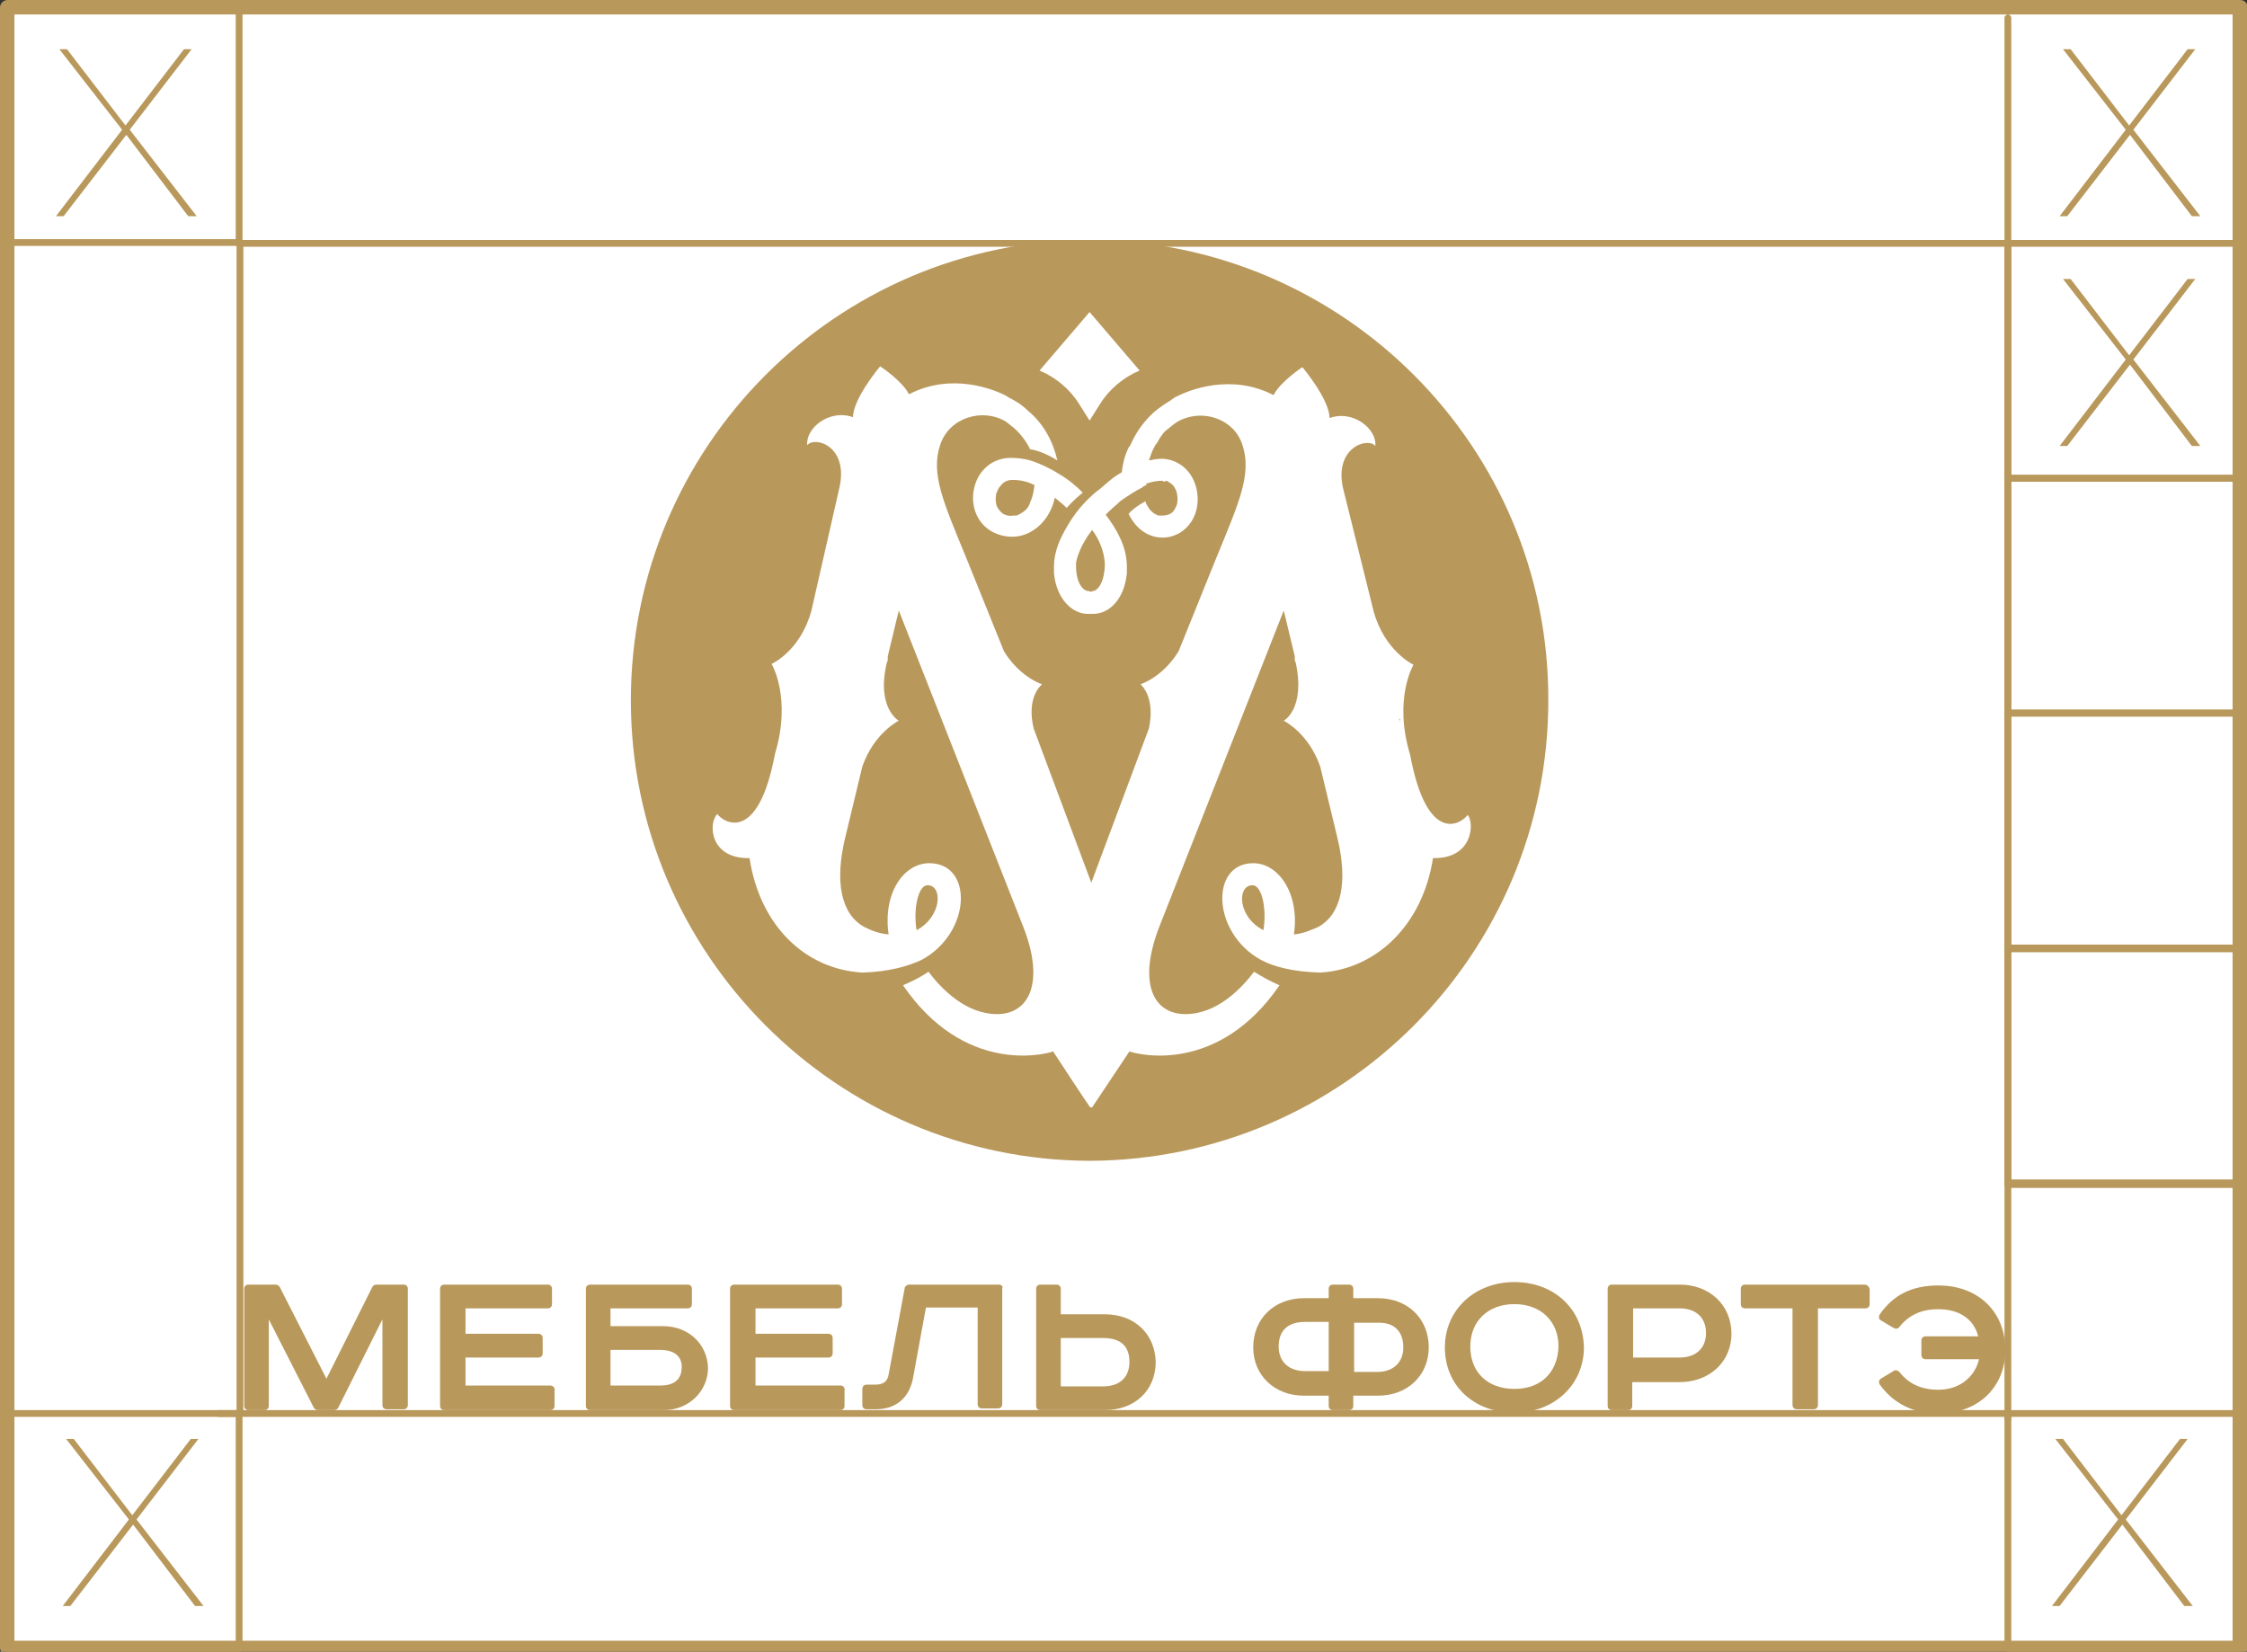
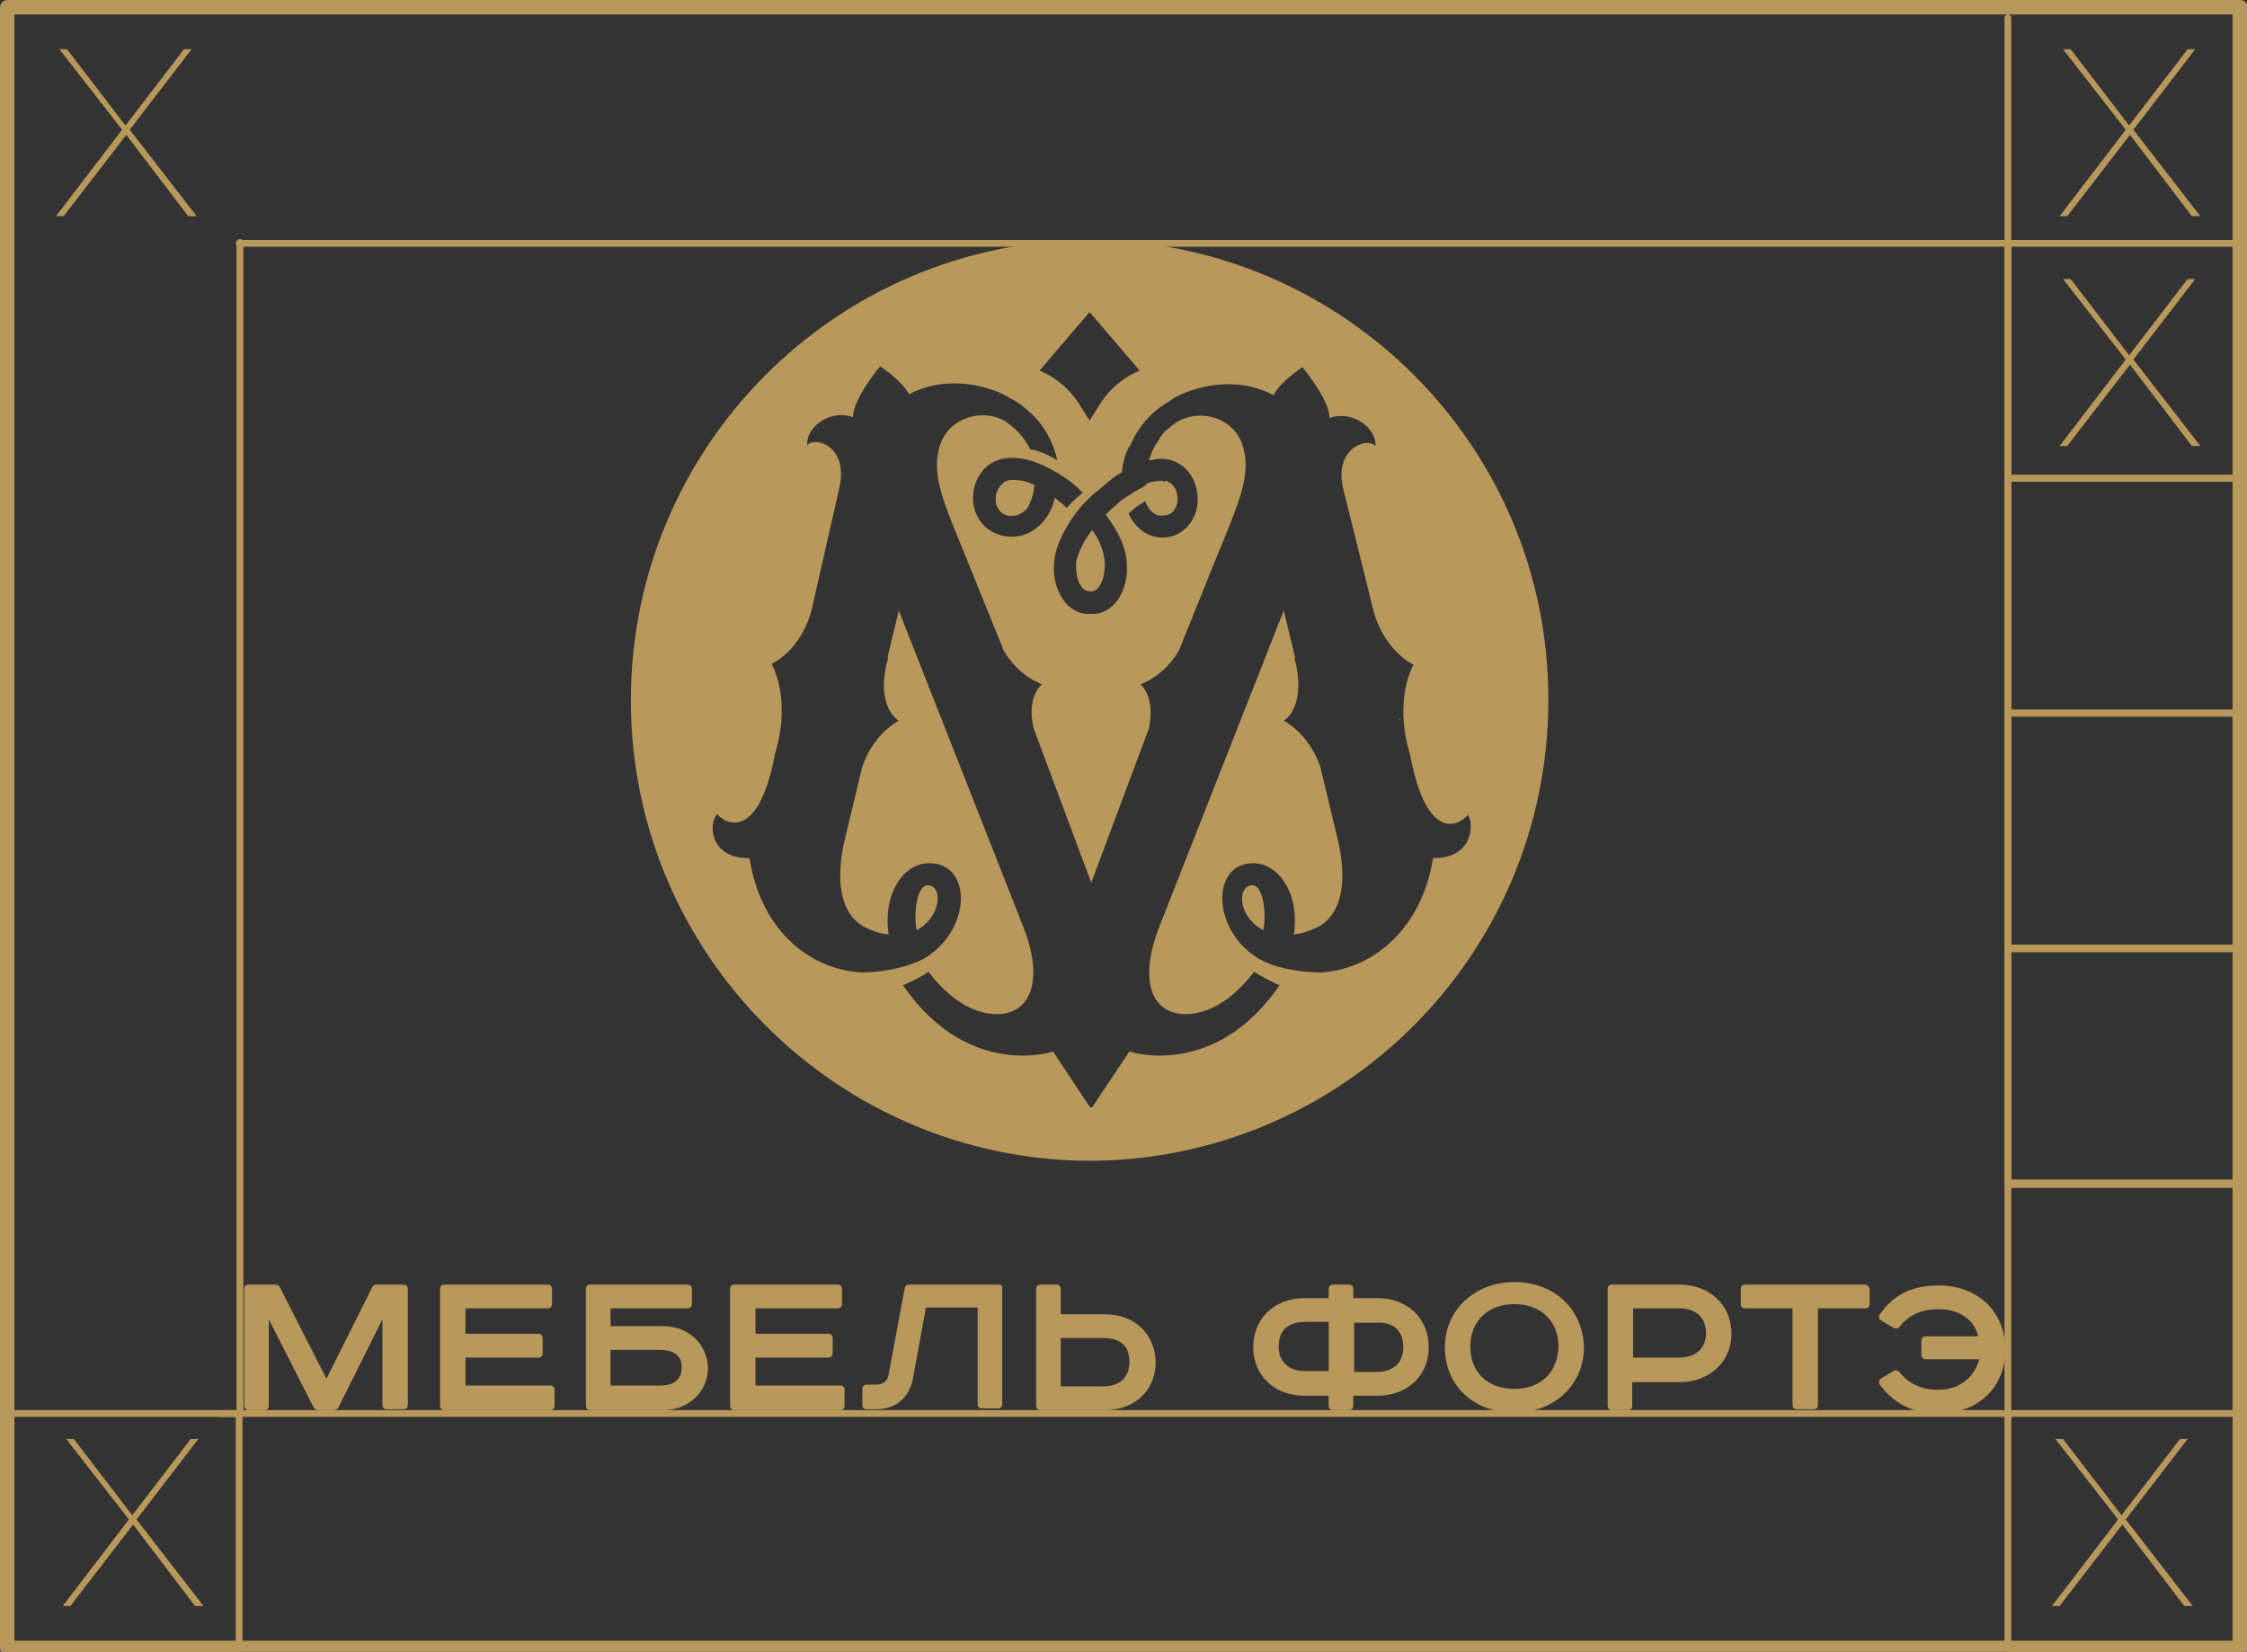
<svg xmlns="http://www.w3.org/2000/svg" id="Layer_1" x="0px" y="0px" viewBox="0 0 265 194.8" style="enable-background:new 0 0 265 194.8;" xml:space="preserve">
  <rect x="0" y="0" width="265" height="194.8" fill="#333333" stroke="none" />
  <style type="text/css"> .st0{fill:#FFFFFF;} .st1{fill:#B9985B;} </style>
  <g>
    <g>
-       <rect x="0.9" y="0.9" class="st0" width="263.3" height="193.5" />
-     </g>
+       </g>
    <g>
      <g>
        <g>
          <path class="st1" d="M126.9,66.4c0,0.1,0,0.2,0,0.3c0,2.3,1,3,1.4,3c0.1,0,0.2,0,0.3,0.1c0.1,0,0.2-0.1,0.3-0.1 c0.4,0,1.3-0.7,1.4-3c0-1.7-0.8-3.3-1.5-4.2C127.4,64.3,127,65.8,126.9,66.4z" />
        </g>
        <g>
          <path class="st1" d="M91.9,85.3c0-0.1,0.1-0.2,0.1-0.3c0,0,0-0.1,0.1-0.3c0,0,0,0.1,0,0.1C92,84.9,92,85.1,91.9,85.3z" />
        </g>
        <g>
          <path class="st1" d="M92.1,84.6c0,0,0-0.1,0-0.1C92.1,84.6,92.1,84.6,92.1,84.6L92.1,84.6z" />
        </g>
        <g>
          <path class="st1" d="M109.4,104.4c-1.2,0-1.7,3.1-1.3,5.3C111.1,108.1,111.2,104.4,109.4,104.4z" />
        </g>
        <g>
          <path class="st1" d="M147.7,104.4c-1.8,0-1.8,3.7,1.3,5.3C149.4,107.4,148.9,104.4,147.7,104.4z" />
        </g>
        <g>
          <path class="st1" d="M165,84.5c0,0,0,0.1,0,0.1l0,0C165,84.6,165,84.6,165,84.5z" />
        </g>
        <g>
          <path class="st1" d="M165,84.7c0,0.2,0.1,0.3,0.1,0.3c0,0.1,0.1,0.2,0.1,0.3c-0.1-0.2-0.1-0.3-0.1-0.5 C165,84.8,165,84.7,165,84.7z" />
        </g>
        <g>
          <path class="st1" d="M128.5,28.3c-29.9,0.1-54.1,24.4-54.1,54.3c0,29.9,24.3,54.2,54.1,54.3c29.9-0.1,54.1-24.4,54.1-54.3 C182.7,52.7,158.4,28.4,128.5,28.3z M128.5,36.8L128.5,36.8L128.5,36.8L128.5,36.8L128.5,36.8l5.9,6.9c-1.9,0.8-3.6,2.2-4.7,4 l-1.2,1.9v0l0,0l0,0v0l-1.2-1.9c-1.1-1.8-2.8-3.2-4.7-4L128.5,36.8z M127.7,58.1c-0.5,0.4-1.2,1-1.9,1.8 c-0.4-0.4-0.9-0.8-1.4-1.2c-0.4,1.8-1.4,3.2-2.8,4c-1.4,0.8-3.1,0.8-4.6,0c-1.8-1-2.6-3.1-2.1-5.2c0.5-2.1,2.2-3.5,4.3-3.5 c0.8,0,1.6,0.1,2.3,0.3c1,0.3,2.3,0.9,3.4,1.6c0,0,0,0,0,0C126.1,56.6,127,57.4,127.7,58.1z M169,101.2 c-1.2,7.8-6.6,13.1-13.3,13.5c-3.3-0.1-5.5-0.7-7-1.5c-5.8-3.2-6-11.4-0.9-11.4c3,0,5.5,3.6,4.8,8.4c1.2-0.1,2.2-0.6,2.9-0.9 c2.7-1.5,3.5-5.3,2.2-10.6l-2-8.3c-1.4-4-4.3-5.4-4.3-5.4s2.6-1.4,1.4-6.9l-0.1-0.2c0-0.1,0-0.1,0-0.2v0c0,0,0,0,0,0 c0,0.1,0,0.1,0,0.2v0c0-0.1,0-0.1,0-0.2c0,0,0,0,0,0c0,0,0-0.1,0-0.1c0-0.1,0-0.1,0-0.2l-1.3-5.4l-14.6,37.1 c-2.7,6.8-0.8,10.5,3,10.5c3.7,0,6.6-3,8.1-5c0,0,0,0,0,0c1.1,0.7,2.1,1.2,3,1.6c0,0,0,0,0,0c-7.2,10.5-16.6,8.2-17.7,7.8 l-4.4,6.6c0,0,0,0-0.1,0c0,0-0.1,0-0.1,0c0.1,0.3-4.4-6.6-4.4-6.6c-1.1,0.4-10.5,2.7-17.7-7.8c0,0,0,0,0,0c0.9-0.4,2-0.9,3-1.6 c0,0,0,0,0,0c1.5,2,4.4,5,8.1,5c3.8,0,5.7-3.8,3-10.5l-14.6-37.1l-1.3,5.4c0,0,0,0.1,0,0.2c0,0,0,0.1,0,0.1c0,0,0,0,0,0 c0,0.1,0,0.1,0,0.2v0c0-0.1,0-0.1,0-0.2c0,0,0,0,0,0v0c0,0.1,0,0.1,0,0.2l-0.1,0.2c-1.3,5.4,1.4,6.9,1.4,6.9s-2.9,1.4-4.3,5.4 l-2,8.3c-1.3,5.3-0.5,9.1,2.2,10.6c0.6,0.3,1.6,0.8,2.9,0.9c-0.7-4.9,1.8-8.4,4.8-8.4c5.2,0,5,8.2-0.9,11.4 c-1.5,0.7-3.7,1.4-7,1.5c-6.8-0.4-12.1-5.6-13.3-13.5c-4.7,0.1-4.9-4.1-3.8-5.2c0.7,1,4.8,3.6,6.8-7.1c2-6.6-0.4-10.6-0.4-10.6 s3.4-1.5,4.7-6.3L99,57.5c1.1-4.9-2.9-6.1-3.8-5c-0.2-2,2.6-4.3,5.4-3.3c0-2.2,3.2-6,3.2-6s2.6,1.7,3.4,3.3 c5-2.6,10-0.6,11.5,0.2c0.1,0.1,0.3,0.2,0.5,0.3c0.8,0.4,1.5,0.9,2.1,1.5c1.8,1.5,2.9,3.6,3.4,5.8c-1.4-0.9-2.8-1.3-3.2-1.3 c-0.5-1-1.1-1.8-2-2.6c-0.3-0.2-0.6-0.5-0.9-0.7c-2.7-1.6-6.6-0.5-7.7,2.7c-1.2,3.5,0.4,6.9,3.1,13.5l4.4,10.9 c1.9,3.1,4.5,3.9,4.5,3.9s-1.9,1.4-1,5.2l6.8,18.2l6.8-18.2c0.8-3.8-1-5.2-1-5.2s2.6-0.8,4.5-3.9l4.4-10.9 c2.7-6.6,4.3-10,3.1-13.5c-1-3-4.6-4.2-7.4-2.8c-0.4,0.2-0.9,0.6-1.5,1.1c-0.3,0.2-0.5,0.5-0.7,0.8c-0.1,0.1-0.2,0.3-0.3,0.5 c-0.1,0.2-0.3,0.4-0.4,0.6c-0.3,0.5-0.5,1.1-0.7,1.7c0.5-0.1,1-0.2,1.6-0.2c1.9,0.1,3.5,1.4,4,3.5c0.5,2.2-0.3,4.2-1.9,5.2 c-1.3,0.8-2.9,0.8-4.2,0c-0.8-0.5-1.4-1.2-1.9-2.2c0.5-0.6,1.3-1.1,2-1.5c0,0,0,0.1,0,0.1c0.1,0.3,0.3,0.6,0.5,0.9 c0.2,0.2,0.4,0.4,0.6,0.5c0.1,0.1,0.3,0.1,0.4,0.2c0,0,0,0,0,0c0.1,0,0.2,0,0.3,0c0.4,0,0.7,0,1.1-0.2c0.4-0.2,0.6-0.6,0.8-1.1 c0.1-0.4,0.1-0.9,0-1.3c0-0.2-0.2-0.6-0.4-0.9c-0.2-0.2-0.4-0.4-0.7-0.5l0,0c0,0,0-0.1,0-0.1c-0.1,0-0.2,0-0.3,0.1c0,0,0,0,0,0 c-0.1,0-0.2,0-0.3-0.1h-0.1c-0.5,0-1.1,0.1-1.7,0.3c0,0-0.1,0-0.1,0v0c0,0.1,0,0.2,0,0.2c-0.1,0-0.1,0.1-0.2,0.1 c-0.1,0-0.2,0.1-0.3,0.2l0,0c-0.8,0.4-1.4,0.8-2,1.2l0,0c-0.1,0.1-0.2,0.1-0.3,0.2c-0.3,0.2-0.5,0.4-0.7,0.6 c-0.5,0.4-0.9,0.8-1.3,1.2c1.3,1.7,2.5,3.8,2.5,6.1c0,0.3,0,0.5,0,0.8c-0.3,3.1-2.1,4.8-4,4.8c0,0-0.1,0-0.1,0 c-0.1,0-0.1,0-0.2,0c-0.1,0-0.1,0-0.2,0c0,0-0.1,0-0.1,0c-1.8,0-3.7-1.7-4-4.8c0-0.2,0-0.5,0-0.8c0-1.7,0.7-3.3,1.6-4.8 c1.2-2.1,2.8-3.6,3.9-4.4c0.6-0.5,1.2-1.1,2-1.6c0,0,0,0,0,0c0.2-0.1,0.3-0.2,0.5-0.3c0.1-0.9,0.3-1.9,0.8-2.9 c0-0.1,0-0.1,0.1-0.1c0.1-0.2,0.2-0.4,0.3-0.6c0.6-1.3,1.5-2.5,2.6-3.5c0.6-0.5,1.3-1,2-1.4c0,0,0.1-0.1,0.1-0.1c0,0,0,0,0,0 c0,0,0,0,0,0c0.2-0.1,0.4-0.3,0.5-0.3c1.5-0.8,6.5-2.8,11.5-0.2c0.8-1.6,3.4-3.3,3.4-3.3s3.2,3.8,3.2,6c2.8-1,5.6,1.3,5.4,3.3 c-0.9-1.1-4.9,0.2-3.8,5l3.6,14.5c1.3,4.7,4.7,6.3,4.7,6.3s-2.4,4-0.4,10.6c2,10.7,6,8.2,6.8,7.1 C173.9,97.1,173.7,101.3,169,101.2z" />
        </g>
        <g>
          <path class="st1" d="M119.5,56.6h-0.1c-0.7,0-1.1,0.3-1.4,0.7c-0.3,0.3-0.4,0.7-0.5,0.9c-0.1,0.4-0.1,0.9,0,1.3 c0.1,0.4,0.4,0.8,0.8,1.1c0.4,0.2,0.8,0.3,1.2,0.2c0.1,0,0.2,0,0.3,0c0,0,0,0,0,0c0.2,0,0.3-0.1,0.5-0.2 c0.2-0.1,0.5-0.3,0.7-0.5c0.2-0.2,0.4-0.5,0.5-0.9c0.3-0.6,0.4-1.2,0.5-2c-0.2-0.1-0.5-0.2-0.7-0.3 C120.7,56.7,120.1,56.6,119.5,56.6z" />
        </g>
      </g>
      <g>
        <g>
          <path class="st1" d="M47.6,151.5h-3.2c-0.2,0-0.4,0.1-0.5,0.3l-5.4,10.8l-5.5-10.8c-0.1-0.2-0.3-0.3-0.5-0.3h-3.2 c-0.3,0-0.5,0.2-0.5,0.5v13.8c0,0.3,0.2,0.5,0.5,0.5h1.9c0.3,0,0.5-0.2,0.5-0.5v-10.2l5.3,10.4c0.1,0.2,0.3,0.3,0.5,0.3h1.9 c0.2,0,0.4-0.1,0.5-0.3l5.2-10.4v10.1c0,0.3,0.2,0.5,0.5,0.5h2c0.3,0,0.5-0.2,0.5-0.5V152C48.1,151.7,47.9,151.5,47.6,151.5z" />
        </g>
        <g>
          <path class="st1" d="M64.9,163.4H54.9v-3.3h8.6c0.3,0,0.5-0.2,0.5-0.5v-1.8c0-0.3-0.2-0.5-0.5-0.5h-8.6v-3h9.7 c0.3,0,0.5-0.2,0.5-0.5V152c0-0.3-0.2-0.5-0.5-0.5H52.4c-0.3,0-0.5,0.2-0.5,0.5v13.8c0,0.3,0.2,0.5,0.5,0.5h12.5 c0.3,0,0.5-0.2,0.5-0.5V164C65.5,163.7,65.2,163.4,64.9,163.4z" />
        </g>
        <g>
          <path class="st1" d="M78.2,156.4H72v-2.1h9.1c0.3,0,0.5-0.2,0.5-0.5V152c0-0.3-0.2-0.5-0.5-0.5H69.6c-0.3,0-0.5,0.2-0.5,0.5 v13.8c0,0.3,0.2,0.5,0.5,0.5h8.7c2.9,0,5.2-2.2,5.2-5C83.4,158.5,81.2,156.4,78.2,156.4z M72,159.2h5.9c1.1,0,2.5,0.4,2.5,2 c0,1-0.4,2.2-2.5,2.2H72V159.2z" />
        </g>
        <g>
          <path class="st1" d="M99.2,163.4H89.1v-3.3h8.6c0.3,0,0.5-0.2,0.5-0.5v-1.8c0-0.3-0.2-0.5-0.5-0.5h-8.6v-3h9.7 c0.3,0,0.5-0.2,0.5-0.5V152c0-0.3-0.2-0.5-0.5-0.5H86.6c-0.3,0-0.5,0.2-0.5,0.5v13.8c0,0.3,0.2,0.5,0.5,0.5h12.5 c0.3,0,0.5-0.2,0.5-0.5V164C99.7,163.7,99.4,163.4,99.2,163.4z" />
        </g>
        <g>
          <path class="st1" d="M117.8,151.5h-10.6c-0.2,0-0.5,0.2-0.5,0.4l-1.9,10.2c-0.1,0.6-0.4,1.2-1.6,1.2h-1c-0.3,0-0.5,0.2-0.5,0.5 v1.9c0,0.3,0.2,0.5,0.5,0.5h1.1c2.4,0,4-1.4,4.4-3.8l1.5-8.2h6.1v11.4c0,0.3,0.2,0.5,0.5,0.5h1.9c0.3,0,0.5-0.2,0.5-0.5V152 C118.3,151.7,118.1,151.5,117.8,151.5z" />
        </g>
        <g>
          <path class="st1" d="M130.3,155h-5.2v-3c0-0.3-0.2-0.5-0.5-0.5h-1.9c-0.3,0-0.5,0.2-0.5,0.5v13.8c0,0.3,0.2,0.5,0.5,0.5h7.6 c3.5,0,6-2.3,6-5.7C136.2,157.3,133.8,155,130.3,155z M133.2,160.6c0,1.8-1.1,2.9-3.1,2.9h-5v-5.7h5 C131.3,157.8,133.2,158.1,133.2,160.6z" />
        </g>
        <g>
          <path class="st1" d="M162.5,153.1h-2.9V152c0-0.3-0.2-0.5-0.5-0.5h-1.9c-0.3,0-0.5,0.2-0.5,0.5v1.1h-2.9c-3.5,0-6,2.4-6,5.8 c0,3.3,2.5,5.7,6,5.7h2.9v1.2c0,0.3,0.2,0.5,0.5,0.5h1.9c0.3,0,0.5-0.2,0.5-0.5v-1.2h2.9c3.5,0,6-2.4,6-5.7 C168.5,155.5,166,153.1,162.5,153.1z M165.5,158.9c0,1.8-1.2,2.9-3.1,2.9h-2.7v-5.8h2.7C164.4,155.9,165.5,157,165.5,158.9z M156.7,155.9v5.8h-2.8c-1.9,0-3.1-1.1-3.1-2.9c0-1.9,1.1-2.9,3.1-2.9H156.7z" />
        </g>
        <g>
          <path class="st1" d="M178.6,151.2c-4.7,0-8.2,3.3-8.2,7.7c0,4.5,3.4,7.7,8.2,7.7c4.7,0,8.2-3.3,8.2-7.7 C186.7,154.4,183.3,151.2,178.6,151.2z M178.6,163.8c-3.1,0-5.2-1.9-5.2-5c0-3,2.1-5,5.2-5c3.1,0,5.2,2,5.2,5 C183.7,161.9,181.7,163.8,178.6,163.8z" />
        </g>
        <g>
          <path class="st1" d="M198.1,151.5h-8c-0.3,0-0.5,0.2-0.5,0.5v13.8c0,0.3,0.2,0.5,0.5,0.5h1.9c0.3,0,0.5-0.2,0.5-0.5v-2.8h5.6 c3.5,0,6.1-2.4,6.1-5.7C204.2,153.9,201.6,151.5,198.1,151.5z M192.6,154.3h5.5c1.9,0,3.1,1.1,3.1,2.9c0,1.8-1.2,2.9-3.1,2.9 h-5.5V154.3z" />
        </g>
        <g>
          <path class="st1" d="M219.9,151.5h-14.1c-0.3,0-0.5,0.2-0.5,0.5v1.8c0,0.3,0.2,0.5,0.5,0.5h5.6v11.4c0,0.3,0.2,0.5,0.5,0.5h2 c0.3,0,0.5-0.2,0.5-0.5v-11.4h5.6c0.3,0,0.5-0.2,0.5-0.5V152C220.4,151.7,220.2,151.5,219.9,151.5z" />
        </g>
        <g>
          <path class="st1" d="M228.6,151.6c-3.1,0-5.3,1.1-6.9,3.4c-0.1,0.1-0.1,0.3-0.1,0.4c0,0.1,0.1,0.3,0.2,0.3l1.5,0.9 c0.1,0,0.2,0.1,0.3,0.1c0.2,0,0.3-0.1,0.4-0.2c1.1-1.4,2.6-2.1,4.6-2.1c2.5,0,4.2,1.2,4.7,3.2h-6.2c-0.3,0-0.5,0.2-0.5,0.5v1.7 c0,0.3,0.2,0.5,0.5,0.5h6.3c-0.5,2.1-2.3,3.6-4.8,3.6c-2,0-3.5-0.7-4.6-2.1c-0.1-0.1-0.3-0.2-0.4-0.2c-0.1,0-0.2,0-0.3,0.1 l-1.5,0.9c-0.1,0.1-0.2,0.2-0.2,0.3c0,0.1,0,0.3,0.1,0.4c1.6,2.2,3.9,3.4,6.9,3.4c4.7,0,7.9-3.1,7.9-7.5 C236.5,154.7,233.3,151.6,228.6,151.6z" />
        </g>
      </g>
    </g>
    <g>
      <g>
        <path class="st1" d="M236.9,29.1H28.2c-0.2,0-0.4-0.2-0.4-0.4s0.2-0.4,0.4-0.4h208.7c0.2,0,0.4,0.2,0.4,0.4 S237.1,29.1,236.9,29.1z" />
      </g>
      <g>
        <path class="st1" d="M236.8,167.1h-211c-0.2,0-0.4-0.2-0.4-0.4c0-0.2,0.2-0.4,0.4-0.4h211c0.2,0,0.4,0.2,0.4,0.4 C237.2,166.9,237,167.1,236.8,167.1z" />
      </g>
      <g>
        <path class="st1" d="M236.8,140.1c-0.2,0-0.4-0.2-0.4-0.4V2.1c0-0.2,0.2-0.4,0.4-0.4s0.4,0.2,0.4,0.4v137.6 C237.2,139.9,237,140.1,236.8,140.1z" />
      </g>
      <g>
        <path class="st1" d="M28.3,167.1c-0.2,0-0.4-0.2-0.4-0.4V28.6c0-0.2,0.2-0.4,0.4-0.4c0.2,0,0.4,0.2,0.4,0.4v138.1 C28.7,166.9,28.5,167.1,28.3,167.1z" />
      </g>
      <g>
        <path class="st1" d="M264.1,56.8h-27.3c-0.2,0-0.4-0.2-0.4-0.4V28.7c0-0.2,0.2-0.4,0.4-0.4h27.3c0.2,0,0.4,0.2,0.4,0.4v27.7 C264.6,56.6,264.4,56.8,264.1,56.8z M237.2,56h26.5V29.1h-26.5V56z" />
      </g>
      <g>
        <path class="st1" d="M264.1,84.5h-27.3c-0.2,0-0.4-0.2-0.4-0.4V56.4c0-0.2,0.2-0.4,0.4-0.4h27.3c0.2,0,0.4,0.2,0.4,0.4v27.7 C264.6,84.4,264.4,84.5,264.1,84.5z M237.2,83.7h26.5V56.8h-26.5V83.7z" />
      </g>
      <g>
-         <path class="st1" d="M28.2,29H0.9c-0.2,0-0.4-0.2-0.4-0.4c0-0.2,0.2-0.4,0.4-0.4h26.9V0.9c0-0.2,0.2-0.4,0.4-0.4 c0.2,0,0.4,0.2,0.4,0.4v27.7C28.6,28.8,28.4,29,28.2,29z" />
-       </g>
+         </g>
      <g>
        <path class="st1" d="M236.8,167.8c-0.2,0-0.4-0.2-0.4-0.4v-27.7c0-0.2,0.2-0.4,0.4-0.4h27.3c0.2,0,0.4,0.2,0.4,0.4 s-0.2,0.4-0.4,0.4h-26.9v27.3C237.2,167.6,237,167.8,236.8,167.8z" />
      </g>
      <g>
        <path class="st1" d="M264.1,112.3h-27.3c-0.2,0-0.4-0.2-0.4-0.4V84.1c0-0.2,0.2-0.4,0.4-0.4h27.3c0.2,0,0.4,0.2,0.4,0.4v27.7 C264.6,112.1,264.4,112.3,264.1,112.3z M237.2,111.4h26.5V84.5h-26.5V111.4z" />
      </g>
      <g>
        <path class="st1" d="M264.1,140h-27.3c-0.2,0-0.4-0.2-0.4-0.4v-27.7c0-0.2,0.2-0.4,0.4-0.4h27.3c0.2,0,0.4,0.2,0.4,0.4v27.7 C264.6,139.8,264.4,140,264.1,140z M237.2,139.1h26.5v-26.9h-26.5V139.1z" />
      </g>
      <g>
        <path class="st1" d="M264.1,194.8h-27.3c-0.2,0-0.4-0.2-0.4-0.4v-27.7c0-0.2,0.2-0.4,0.4-0.4h27.3c0.2,0,0.4,0.2,0.4,0.4v27.7 C264.6,194.6,264.4,194.8,264.1,194.8z M237.2,194h26.5v-26.9h-26.5V194z" />
      </g>
      <g>
        <path class="st1" d="M28.2,194.8H0.9c-0.2,0-0.4-0.2-0.4-0.4v-27.7c0-0.2,0.2-0.4,0.4-0.4h27.3c0.2,0,0.4,0.2,0.4,0.4v27.7 C28.6,194.6,28.4,194.8,28.2,194.8z M1.3,194h26.5v-26.9H1.3V194z" />
      </g>
      <g>
        <path class="st1" d="M258.5,52.6l-7.3-9.6l-7.4,9.6h-0.9l7.8-10.2l-7.4-9.5h0.9l6.9,9l6.9-9h0.9l-7.3,9.5l7.9,10.2H258.5z" />
      </g>
      <g>
        <path class="st1" d="M258.5,25.5l-7.3-9.6l-7.4,9.6h-0.9l7.8-10.2l-7.4-9.5h0.9l6.9,9l6.9-9h0.9l-7.3,9.5l7.9,10.2H258.5z" />
      </g>
      <g>
        <path class="st1" d="M22.2,25.5l-7.3-9.6l-7.4,9.6H6.6l7.8-10.2L7,5.8h0.9l6.9,9l6.9-9h0.9l-7.3,9.5l7.9,10.2H22.2z" />
      </g>
      <g>
        <path class="st1" d="M23,189.4l-7.3-9.6l-7.4,9.6H7.4l7.8-10.2l-7.4-9.5h0.9l6.9,9l6.9-9h0.9l-7.3,9.5l7.9,10.2H23z" />
      </g>
      <g>
        <path class="st1" d="M257.6,189.4l-7.3-9.6l-7.4,9.6H242l7.8-10.2l-7.4-9.5h0.9l6.9,9l6.9-9h0.9l-7.3,9.5l7.9,10.2H257.6z" />
      </g>
      <g>
        <path class="st1" d="M264.1,195.2H0.9c-0.5,0-0.9-0.4-0.9-0.9V0.9C0,0.4,0.4,0,0.9,0h263.3c0.5,0,0.9,0.4,0.9,0.9v193.5 C265,194.9,264.6,195.2,264.1,195.2z M1.7,193.5h261.6V1.7H1.7V193.5z" />
      </g>
    </g>
  </g>
</svg>